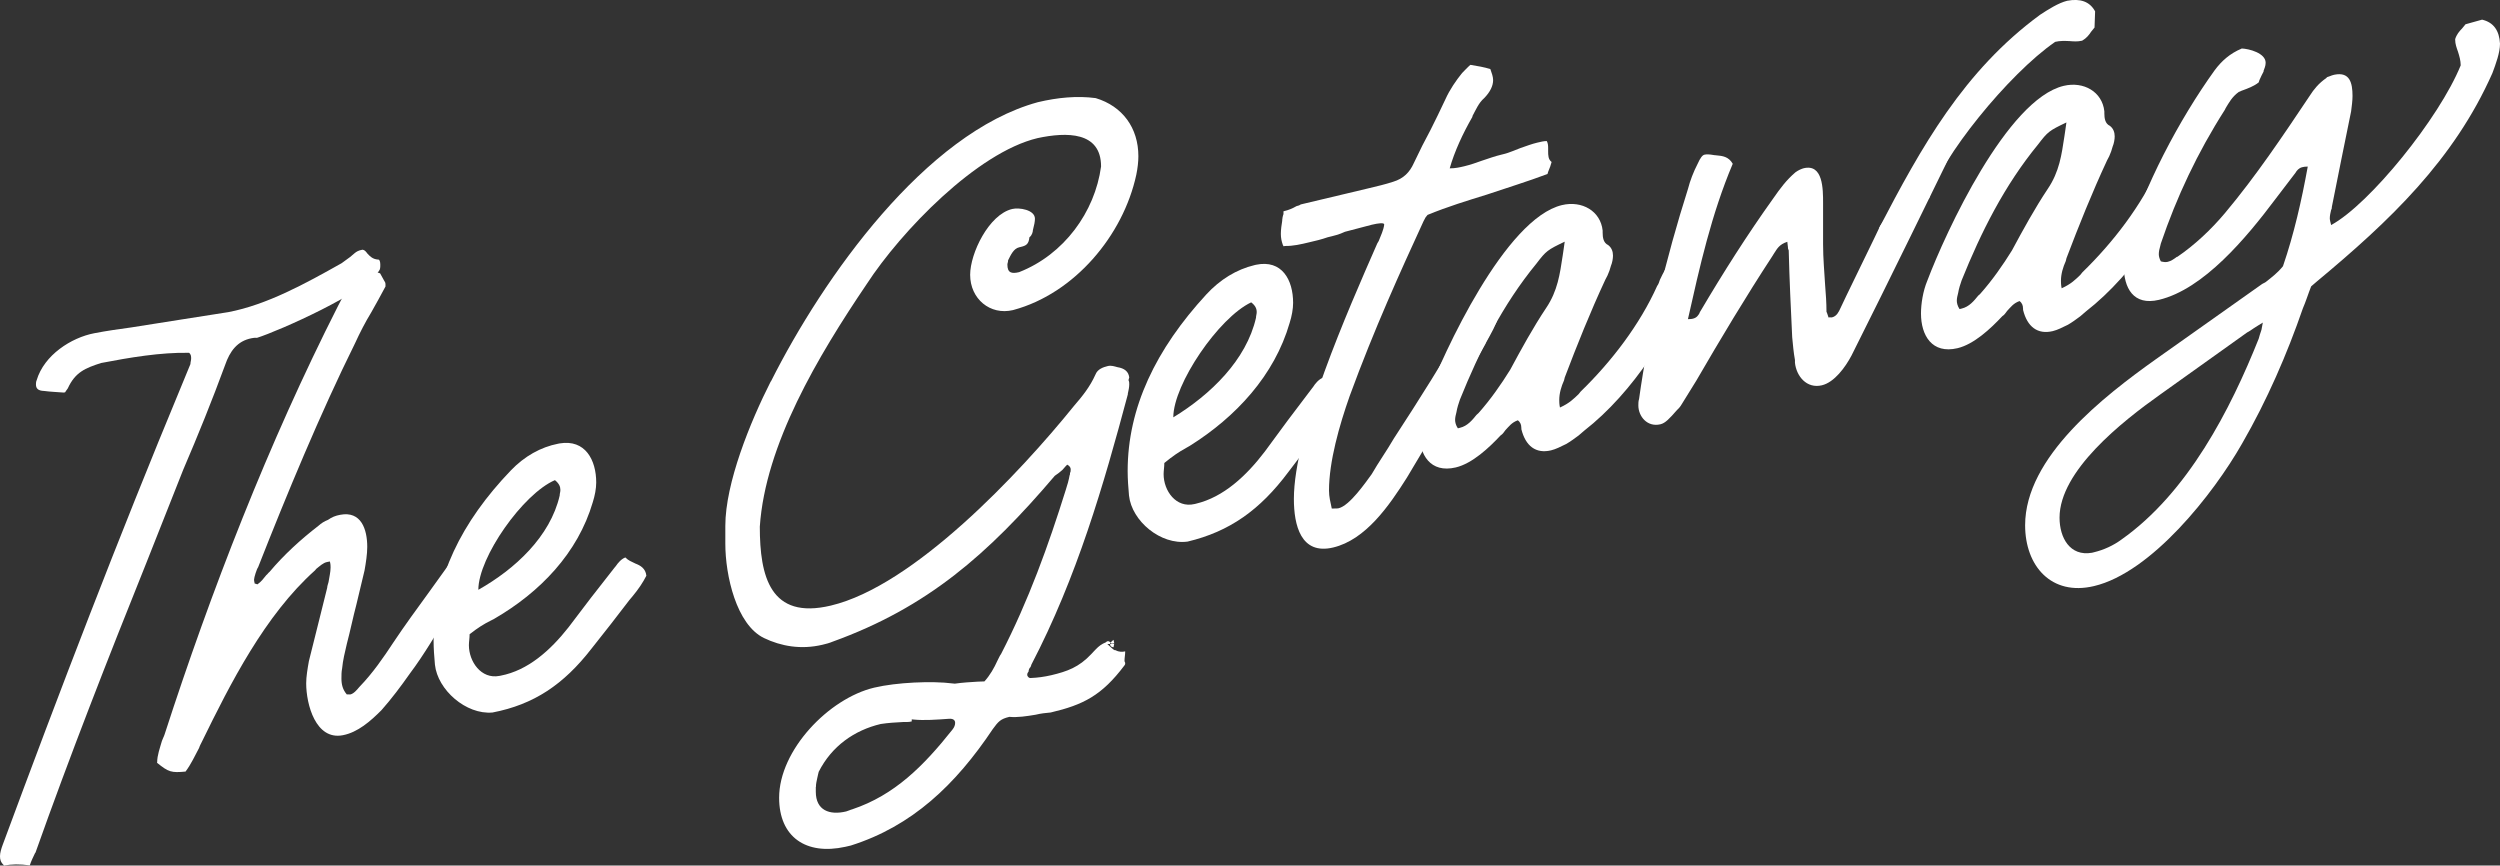
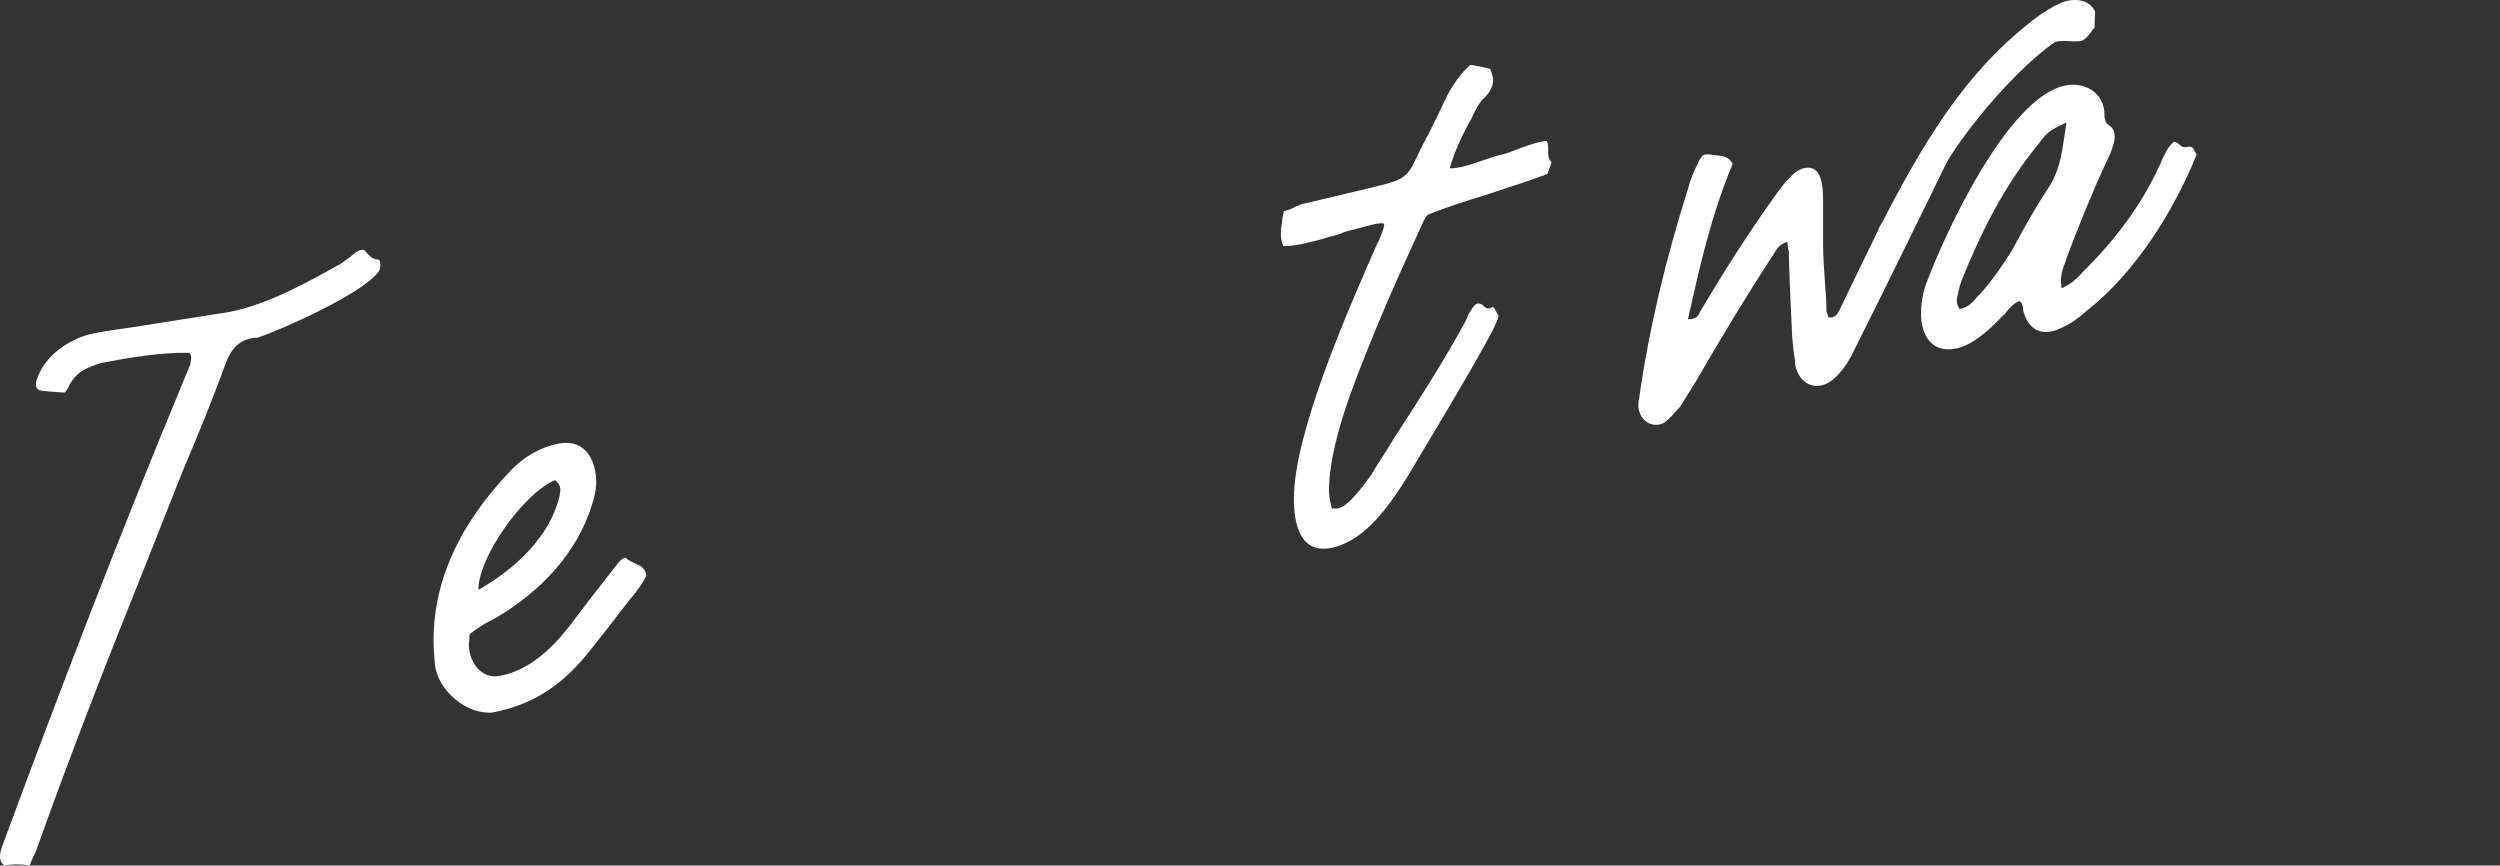
<svg xmlns="http://www.w3.org/2000/svg" id="Layer_2" data-name="Layer 2" viewBox="0 0 389.37 134.81">
  <rect x="0" y="0" width="389.37" height="134.81" fill="#333333" stroke="none" />
  <defs>
    <style>
      .cls-1 {
        fill: #fff;
        stroke-width: 0px;
      }
    </style>
  </defs>
  <g id="Layer_1-2" data-name="Layer 1">
    <g>
      <path class="cls-1" d="m5.48,132.82c-.32.69-.63,1.28-.84,1.96-1.58-.22-2.85-.19-4.01.03-.53-.53-.63-.93-.63-1.46s.21-1.2.42-1.77c8.87-23.98,18.05-47.91,27.87-71.55l1.37-3.33c0-.32.11-.55.11-.86s0-.63-.32-.89c-4.43-.09-9.29.74-13.72,1.59-2.43.79-4.01,1.41-5.17,3.95-.21.25-.32.48-.42.61l-.21.04c-1.16-.09-2.11-.12-3.06-.25-.95-.03-1.27-.39-1.27-1.02,0-.11,0-.42.11-.65,1.16-3.92,5.38-6.63,8.97-7.32,1.9-.37,3.9-.65,5.8-.91,3.48-.57,11.51-1.8,15.1-2.38,6.02-1.16,11.93-4.41,17.63-7.62.42-.29.95-.71,1.37-1,.21-.15.42-.4.63-.54.32-.27.63-.44,1.16-.54l.11-.02c.32.04.53.32.74.6.42.45.84.89,1.69.94.21-.04.32.36.32.78s0,.74-.21.99c-2.11,3.36-15.52,9.32-19,10.42-.32-.04-.63.02-.84.06-2.22.43-3.38,2.02-4.12,4.17-2,5.45-4.22,10.95-6.54,16.35-1.9,4.8-3.8,9.6-5.7,14.4-6.02,14.99-11.93,30.06-17.31,45.24l-.03-.02Z" />
-       <path class="cls-1" d="m24.48,118.71c0-1.06.42-2.19.74-3.31.11-.34.32-.69.42-1.03,7.18-22.18,16.15-45.33,27.02-66.74,1.05-2.1,2.11-4,3.9-5.61.53,0,.85.15,1.37.16l1.27.39.63,1.14c.11.19.21.28.21.59v.32c-.74,1.41-1.48,2.71-2.21,4.02-.95,1.56-1.79,3.2-2.53,4.82-5.38,10.85-10.66,23.59-15.1,34.89-.21.25-.63,1.6-.63,1.92s.11.51.11.72v-.11l.11-.13-.11.13.42.13c.63-.44.95-.92,1.37-1.43.21-.15.32-.38.53-.53,2.22-2.64,4.86-5.05,7.6-7.16.42-.4.95-.71,1.48-.92.63-.44,1.16-.65,1.9-.79,3.27-.63,4.22,2.25,4.22,4.99,0,1.16-.21,2.47-.42,3.67l-1.27,5.31c-.53,2-.95,4.09-1.48,6.09-.32,1.33-.63,2.65-.74,3.84-.11.55-.11,1.08-.11,1.6,0,.95.21,1.75.84,2.48.21-.04.42.02.53,0,.53-.1,1.06-.73,1.37-1.11l.11-.12c2.01-2.08,3.69-4.51,5.28-6.93,3.48-5.21,7.28-9.95,10.66-15.14.11-.23.11-.44.32-.59.84-.69,1.05-.94,1.79-1.08.32-.06.84-.16,1.58-.2.85-.16,1.06.75,1.37,1.42v.11c-.42.71-.74,1.2-1.16,1.81-2,3.13-4.01,5.95-5.91,9.16-2.01,3.13-3.8,6.33-6.12,9.41-1.37,1.95-2.85,3.93-4.43,5.71-1.69,1.7-3.69,3.46-6.02,3.9-4.22.81-5.7-4.81-5.7-8.08,0-1.06.21-2.26.42-3.46l1.58-6.32c.42-1.67.84-3.33,1.27-5.1,0-.21.11-.55.21-.89.11-.76.32-1.54.32-2.28,0-.21,0-.53-.11-.93l-.42.08c-.63.12-1.16.65-1.69,1.06l-.21.25c-7.81,6.99-13.19,17.64-17.63,26.72-.11.23-.32.59-.42.93-.63,1.18-1.27,2.57-2.11,3.68-2.21.21-2.64.09-4.43-1.36v-.11h0Z" />
      <path class="cls-1" d="m76.41,96.67c-1.05.52-2.01,1.12-3.27,2.11,0,.63-.11,1.18-.11,1.71,0,2.53,1.9,5.33,4.75,4.78l.21-.04c4.22-.81,7.71-3.91,10.55-7.52,1.16-1.49,2.32-3.09,3.48-4.58,1.27-1.62,2.43-3.11,3.69-4.72l.21-.25c.32-.48.85-1.11,1.48-1.34.42.45.95.66,1.58.96.74.28,1.58.75,1.69,1.89-.53,1.05-1.27,2.14-2.11,3.15l-.53.63c-1.9,2.48-3.9,5.08-5.91,7.58-4.33,5.58-8.97,8.7-15.41,9.94-4.12.37-8.55-3.52-8.97-7.45-.11-1.25-.21-2.49-.21-3.76,0-9.71,4.33-18.46,12.03-26.49,2.11-2.2,4.65-3.64,7.39-4.17l.21-.04c4.01-.67,5.7,2.6,5.7,6.08,0,.95-.21,2.05-.53,3.06-2.32,7.94-8.23,14.04-15.31,18.15-.21.15-.42.19-.63.33h.02Zm10.87-20.36c0-.53-.21-1.01-.85-1.53-4.96,2.12-11.93,12.01-11.93,17.08,5.7-3.21,11.19-8.28,12.67-14.68,0-.32.11-.55.11-.87Z" />
    </g>
    <g>
-       <path class="cls-1" d="m120.08,59.39c8.16-16.22,24.05-38.67,41.55-43.47,3.11-.74,6.12-1.02,9.02-.64,4.19,1.26,6.65,4.65,6.65,9.05,0,.86-.11,1.85-.32,2.87-2.04,9.5-9.66,18.51-19.11,21.07l-.11.03c-3.54.84-6.66-1.75-6.66-5.5,0-3.33,2.9-9.38,6.55-10.25,1.07-.26,3.54.12,3.54,1.52,0,.43-.11.99-.32,1.79,0,.21-.11.78-.54,1.1-.11,1.1-.53,1.31-1.39,1.51l-.21.05c-.86.2-1.29,1.17-1.72,2.02,0,.32-.11.45-.11.67,0,1.29.64,1.46,1.82,1.18,6.98-2.73,11.81-9.36,12.77-16.46,0-5.47-5.37-5.38-9.88-4.42-9.45,2.25-21.26,14.5-26.63,22.75-7.62,11.26-15.78,25-16.64,37.77,0,7.73,1.61,14.54,11.06,12.29,12.88-3.06,29.31-20.49,37.89-31.12,1.29-1.49,2.47-2.95,3.33-4.87.32-.83,1.18-1.14,1.93-1.32.54-.13,1.07.07,1.5.18,1.07.17,1.72.67,1.83,1.6,0,.11-.11.24-.11.45.11.19.11.41.11.62,0,.43-.11.99-.22,1.45v.11c-3.76,14.1-7.94,28.51-15.03,42.11,0,.11-.11.24-.11.35-.22.16-.32.51-.32.72-.21.27-.21.37-.21.48,0,.32.32.57.54.52,1.07-.04,2.15-.19,3.22-.44,2.47-.59,4.29-1.23,6.23-3.3.21-.27.43-.42.65-.69.53-.56.97-.87,1.61-1.13.11-.13.22-.16.22-.16.21-.05.32.03.54.19.11-.13.21-.27.43-.42l.11.51-.43.1c0-.11-.11-.08-.11-.19-.07.09-.11.17-.11.24l.65-.05-.11.56c-.32-.03-.54-.19-.54-.52h-.43l.64.59c.21.16.43.43.65.38.54.3,1.07.28,1.5.18,0,.54-.11.99-.11,1.53.11.19.11.3.11.3,0,.11,0,.21-.11.35-3.54,4.71-6.44,6.15-11.49,7.34-.75.07-1.5.14-2.36.35-1.4.23-2.79.45-4.08.33-1.39.33-1.72.73-2.58,1.9-5.8,8.68-12.56,15.12-22.11,18.14l-.86.2c-6.12,1.35-10.31-1.52-10.31-7.64,0-7.41,7.73-15.47,14.81-17.15,3.44-.82,9.02-1.07,12.24-.65l.32.03c1.18-.17,2.36-.24,3.54-.31l1.07-.04c.86-.96,1.5-2.07,2.04-3.27.21-.37.32-.72.54-.99,4.29-8.32,7.41-17,10.09-25.59.11-.46.32-.94.43-1.5.11-.35.11-.67.22-.91v-.21c.11-.13.11-.35.11-.56s-.11-.51-.54-.73c0,0-.43.42-.75.82-.21.16-.32.29-.54.45l-.65.47c-10.41,12.24-19.86,20.5-34.57,25.82-.54.23-1.07.36-1.61.49-3.33.79-6.44.24-9.12-1.05-4.29-2.09-6.01-9.74-6.01-14.67v-2.79c0-6.66,3.86-16.16,7.08-22.51h.03Zm6.98,63.18v.75c0,2.9,2.15,3.68,4.73,3.06.32-.08.64-.26.97-.34,6.55-2.2,11.06-6.71,15.57-12.39.32-.4.43-.74.43-1.07,0-.43-.32-.68-.97-.63-1.93.14-3.86.28-5.47.12l-.32-.03v.32c-.54.13-.75.07-1.29.09-1.18.06-2.36.13-3.54.31-4.08.97-7.62,3.42-9.66,7.45-.11.35-.11.56-.21.91-.11.56-.22.91-.22,1.45h-.02Z" />
-       <path class="cls-1" d="m184.67,69.81c-1.07.58-2.04,1.24-3.33,2.3,0,.64-.11,1.21-.11,1.74,0,2.58,1.93,5.34,4.83,4.65l.21-.05c4.29-1.02,7.84-4.33,10.73-8.13,1.18-1.57,2.36-3.24,3.54-4.81,1.29-1.7,2.47-3.27,3.76-4.97,0,0,.11-.13.21-.27.32-.51.86-1.17,1.5-1.43.43.43.97.63,1.61.91.75.25,1.61.69,1.72,1.85-.54,1.1-1.29,2.24-2.15,3.3l-.54.66c-1.93,2.61-3.97,5.34-6.01,7.98-4.4,5.88-9.13,9.25-15.67,10.81-4.19.57-8.7-3.19-9.13-7.17-.11-1.26-.21-2.53-.21-3.82,0-9.88,4.4-18.97,12.24-27.49,2.15-2.34,4.72-3.91,7.52-4.58l.21-.05c4.08-.86,5.8,2.38,5.8,5.92,0,.97-.21,2.09-.54,3.13-2.36,8.18-8.38,14.66-15.57,19.16-.22.16-.43.21-.65.37h.03Zm11.06-21.2c0-.54-.21-1.02-.86-1.52-5.05,2.38-12.13,12.76-12.13,17.91,5.8-3.53,11.38-8.93,12.88-15.51,0-.32.11-.56.11-.88Z" />
      <path class="cls-1" d="m199.69,34.25v.11c0-.21.11-.78.21-1.02v-.43l.11-.03c.65-.15,1.29-.41,1.93-.78.21-.05.43-.1.65-.26l7.19-1.71,3.44-.82c1.18-.28,2.58-.61,3.76-1,1.61-.49,2.58-1.47,3.22-2.91.97-2.06,1.72-3.52,2.58-5.12.75-1.47,1.5-3.04,2.36-4.86.65-1.44,1.61-2.85,2.58-4.05.32-.29.64-.69.97-.98l.32-.29c1.07.18,2.15.35,3.11.66.21.59.43,1.19.43,1.72,0,.86-.43,1.82-1.39,2.8-.86.74-1.29,1.81-1.83,2.8v.11c-1.5,2.61-2.79,5.39-3.54,8.03.86.01,1.61-.17,2.25-.32.97-.23,1.93-.57,2.79-.88,1.07-.36,2.04-.7,3-.93l.32-.08c.97-.23,1.82-.65,2.68-.96.97-.34,1.82-.65,2.58-.83.54-.13,1.07-.26,1.5-.25.21.38.21.81.21,1.13v.43c0,.64,0,1.29.54,1.7-.07.23-.14.46-.21.69-.11.35-.32.72-.43,1.18-3.11,1.17-6.23,2.12-9.45,3.21-3.01.93-6.12,1.88-9.23,3.16l-.32.4c-.11.24-.21.37-.32.61-3.54,7.71-7.62,16.63-11.49,27.2-1.61,4.57-3.22,10.21-3.22,14.72,0,.97.21,1.77.43,2.8.43,0,.86.01,1.07-.04,1.72-.41,4.19-4,5.15-5.31,1.07-1.87,2.36-3.67,3.44-5.54,3.97-6.1,7.94-12.3,11.27-18.46.11-.24.21-.48.32-.83.43-.64.75-1.36,1.29-1.7l.11-.03c.43-.1.75.14.97.31.21.27.54.52.97.41.21-.05.43-.21.54-.23.43.54.54.95.86,1.41-.43,1.5-1.18,2.75-1.93,4.11l-.11.24c-3.87,6.93-8.16,13.96-12.24,20.84-2.79,4.42-6.44,9.69-11.49,10.89-5.04,1.2-6.12-3.48-6.12-7.56,0-10.31,8.37-29.26,12.99-39.8l.22-.37c.32-.83.75-1.68.86-2.57,0-.32-.86-.22-1.93.03-1.29.31-3.11.85-4.19,1.1-.86.42-1.83.65-2.68.85-.97.34-1.93.57-2.9.79-1.29.31-2.47.59-3.76.57l-.21.05-.11-.19c-.21-.59-.32-1.1-.32-1.75s.11-1.42.22-2.09v-.11l-.02.03Z" />
-       <path class="cls-1" d="m236.94,66.62c0-.43-.11-.83-.54-1.16-.97.34-1.4.98-1.93,1.53-.21.27-.43.64-.75.82-1.82,1.94-4.4,4.37-6.98,4.99-3.97.94-5.69-1.98-5.69-5.41,0-1.5.32-3.51.97-5.06,2.9-7.67,12.45-28.29,21.26-30.39,3.11-.74,6.01.93,6.33,3.97v.32c0,.75.11,1.59.86,1.94.54.41.75,1,.75,1.65,0,.43-.11,1.1-.32,1.58-.11.46-.32,1.04-.54,1.52l-.32.61c-2.36,5.07-4.4,10.17-6.33,15.25,0,.11-.11.35-.11.45-.43.96-.75,2.01-.75,3.08,0,.22,0,.65.11,1.16,1.5-.68,2.15-1.37,2.9-2.08.11-.13.21-.27.32-.4,4.83-4.69,9.23-10.46,11.92-16.46.21-.27.32-.61.43-.96.54-1.09.97-2.16,1.93-2.93.32.03.54.19.75.36.32.35.65.6,1.29.45.75-.18.97.2,1.18.68.11.19.21.38.32.46-3.54,8.79-9.55,18.48-17.28,24.5l-.86.74c-.65.48-1.29.95-1.93,1.32-.86.42-1.61.81-2.36.99-2.36.56-3.97-.67-4.62-3.3v-.22h-.01Zm6.44-26.76c.11-.56.22-1.66.32-2.22-2.68,1.28-2.9,1.44-4.4,3.41-5.26,6.4-8.91,13.71-11.92,21.19-.21.59-.43,1.28-.54,1.95-.11.45-.21.8-.21,1.23,0,.32.11.83.43,1.29l.32-.08c1.18-.28,1.93-1.21,2.58-2.01l.32-.29c1.82-2.04,3.54-4.49,4.94-6.76,1.72-3.2,3.54-6.53,5.58-9.59,1.82-2.69,2.15-5.34,2.58-8.13h0Z" />
      <path class="cls-1" d="m305.32,17.2c.11-.03.32-.18.54-.24.21.49.21.59.43,1.08l.22.49c-6.01,12.27-12.02,24.65-18.14,36.84-.97,1.84-2.68,4.18-4.62,4.64-2.36.56-3.97-1.42-4.19-3.51v-.43c-.21-1.13-.32-2.39-.43-3.55-.21-4.46-.43-8.92-.54-13.51l-.11-.3c0-.32-.11-.83-.11-1.05-1.29.41-1.61,1.13-2.04,1.77-.11.13-.21.37-.32.51-4.08,6.23-8.05,12.86-11.81,19.34l-2.26,3.65c-.21.37-.43.64-.75.93-1.18,1.35-1.82,2.04-2.58,2.22-2.04.49-3.44-1.22-3.44-2.94,0-.32,0-.64.11-.99,1.5-10.77,4.19-21.93,7.62-32.73.32-1.26.86-2.67,1.5-3.9.43-.96.75-1.36,1.07-1.43s.75-.07,1.5.07l.32.03c.97.09,1.93.18,2.58,1.32-3.33,7.88-5.15,16.04-6.98,24.2.43,0,.65-.05.75-.07.64-.15.86-.53,1.07-.9,0-.11.11-.24.11-.24,3.54-6,7.3-11.93,11.38-17.63,1.07-1.54,2.04-2.85,3.44-4.04.43-.32.97-.55,1.29-.63,3.01-.71,3.01,3.26,3.01,5.41v6.44c0,2.26.21,4.35.32,6.37.11,1.37.21,2.74.21,4.14.11.19.21.59.32.89.21-.05.43,0,.54-.02.75-.18,1.07-.9,1.29-1.38,0-.11,6.21-12.77,6.21-12.87" />
      <path class="cls-1" d="m315.08,48.05c0-.43-.11-.83-.54-1.16-.97.34-1.4.98-1.93,1.53-.21.27-.43.64-.75.82-1.82,1.94-4.4,4.37-6.98,4.99-3.97.94-5.69-1.98-5.69-5.41,0-1.5.32-3.51.97-5.06,2.9-7.67,12.45-28.29,21.26-30.39,3.11-.74,6.01.93,6.33,3.97v.32c0,.75.11,1.59.86,1.94.54.41.75,1,.75,1.65,0,.43-.11,1.1-.32,1.58-.11.46-.32,1.04-.54,1.52l-.32.61c-2.36,5.07-4.4,10.17-6.33,15.25,0,.11-.11.35-.11.45-.43.96-.75,2.01-.75,3.08,0,.22,0,.65.11,1.16,1.5-.68,2.15-1.37,2.9-2.08.11-.13.21-.27.32-.4,4.83-4.69,9.23-10.46,11.92-16.46.21-.27.32-.61.43-.96.54-1.09.97-2.16,1.93-2.93.32.03.54.19.75.36.32.35.65.6,1.29.45.75-.18.97.2,1.18.68.11.19.21.38.32.46-3.54,8.79-9.55,18.48-17.28,24.5l-.86.74c-.64.48-1.29.95-1.93,1.32-.86.42-1.61.81-2.36.99-2.36.56-3.97-.67-4.62-3.3v-.22h-.01Zm6.44-26.76c.11-.56.22-1.66.32-2.22-2.68,1.28-2.9,1.44-4.4,3.41-5.26,6.4-8.91,13.71-11.92,21.19-.21.59-.43,1.28-.54,1.95-.11.45-.21.8-.21,1.23,0,.32.11.83.43,1.29l.32-.08c1.18-.28,1.93-1.21,2.58-2.01l.32-.29c1.82-2.04,3.54-4.49,4.94-6.76,1.72-3.2,3.54-6.53,5.58-9.59,1.82-2.69,2.15-5.34,2.58-8.13h0Z" />
-       <path class="cls-1" d="m349.11,7.55c1.18.04,3.76.72,3.76,2.22,0,.54-.21.91-.32,1.26v.11c-.21.37-.43.86-.65,1.34l-.11.35c-.75.61-1.72.95-2.47,1.23-.21.05-.43.21-.64.26-1.07.79-1.5,1.65-2.04,2.52l-.11.24c-4.29,6.71-7.52,13.6-9.98,20.84l-.11.45c-.11.35-.21.8-.21,1.23,0,.32.11.73.32,1.11.43.11.75.14,1.07.07.54-.13.97-.44,1.4-.76l.11-.03c2.68-1.82,5.26-4.25,7.41-6.81,4.83-5.76,9.02-12.02,13.2-18.27.64-1.01,1.4-1.94,2.58-2.76l.11-.13c.32-.08.64-.26.97-.34l.21-.05c2.36-.46,2.79,1.27,2.79,3.31,0,.75-.11,1.53-.22,2.41-.97,4.84-2.04,9.93-3,14.88,0,.11,0,.32-.11.46-.11.45-.21.91-.21,1.34,0,.21.11.62.21,1.02,6.01-3.26,16.85-16.67,20.18-24.87,0-.75-.21-1.45-.43-2.15-.21-.59-.43-1.19-.43-1.83v-.11c.21-.7.65-1.23,1.07-1.65l.54-.66,2.58-.72c1.82.43,2.68,1.73,2.79,3.74,0,1.4-.65,3.16-1.18,4.58-6.01,13.56-15.99,23.02-27.37,32.48l-.86.74c-.21.48-.43,1.18-.65,1.76-.21.59-.43,1.18-.64,1.66-2.47,7.14-5.58,14.32-9.45,21.03-4.51,7.94-14.17,20.12-23.08,22.23-6.66,1.58-10.73-3.14-10.73-9.47,0-10.63,12.24-20.08,20.4-25.89,5.48-3.88,10.95-7.75,16.43-11.63.21-.16.43-.21.65-.37.97-.77,1.82-1.4,2.68-2.46,1.72-5.02,2.9-10.24,3.86-15.52-.43,0-.65.05-.86.1-.54.13-.86.53-1.07.9l-.21.27c-.97,1.3-1.93,2.5-2.9,3.8-4.51,6.01-11.17,14.03-18.14,15.69-3.97.94-5.48-1.81-5.48-5.35,0-.86.11-1.74.32-2.65l.21-.7c2.58-8.88,8.05-19.3,13.64-27.07,1.07-1.43,2.36-2.6,4.19-3.36l-.02-.02Zm3.11,43.81l.21-1.12c-.32.18-1.07.68-1.39.87-.43.32-.75.5-1.07.68l-13.53,9.66c-5.91,4.19-15.67,11.88-15.67,19.18,0,3.11,1.61,6.06,5.05,5.46l.32-.08c1.5-.36,3.01-1.04,4.29-1.99,10.31-7.28,16.96-20.24,21.36-31.27.11-.35.21-.8.43-1.39h0Z" />
      <path class="cls-1" d="m292.64,35.58c6.59-12.66,13.19-24.54,25.1-33.28,1.27-.83,2.85-1.84,4.22-2.18,2.01-.38,3.5.09,4.35,1.65l-.09,2.52-.53.65c-.31.49-.73,1.01-1.37,1.38l-.1.03c-.64.15-1.27.1-1.91.05-.74-.03-1.48-.06-2.22.12-7.27,5.01-17.88,18.13-19.64,24.39" />
    </g>
  </g>
</svg>